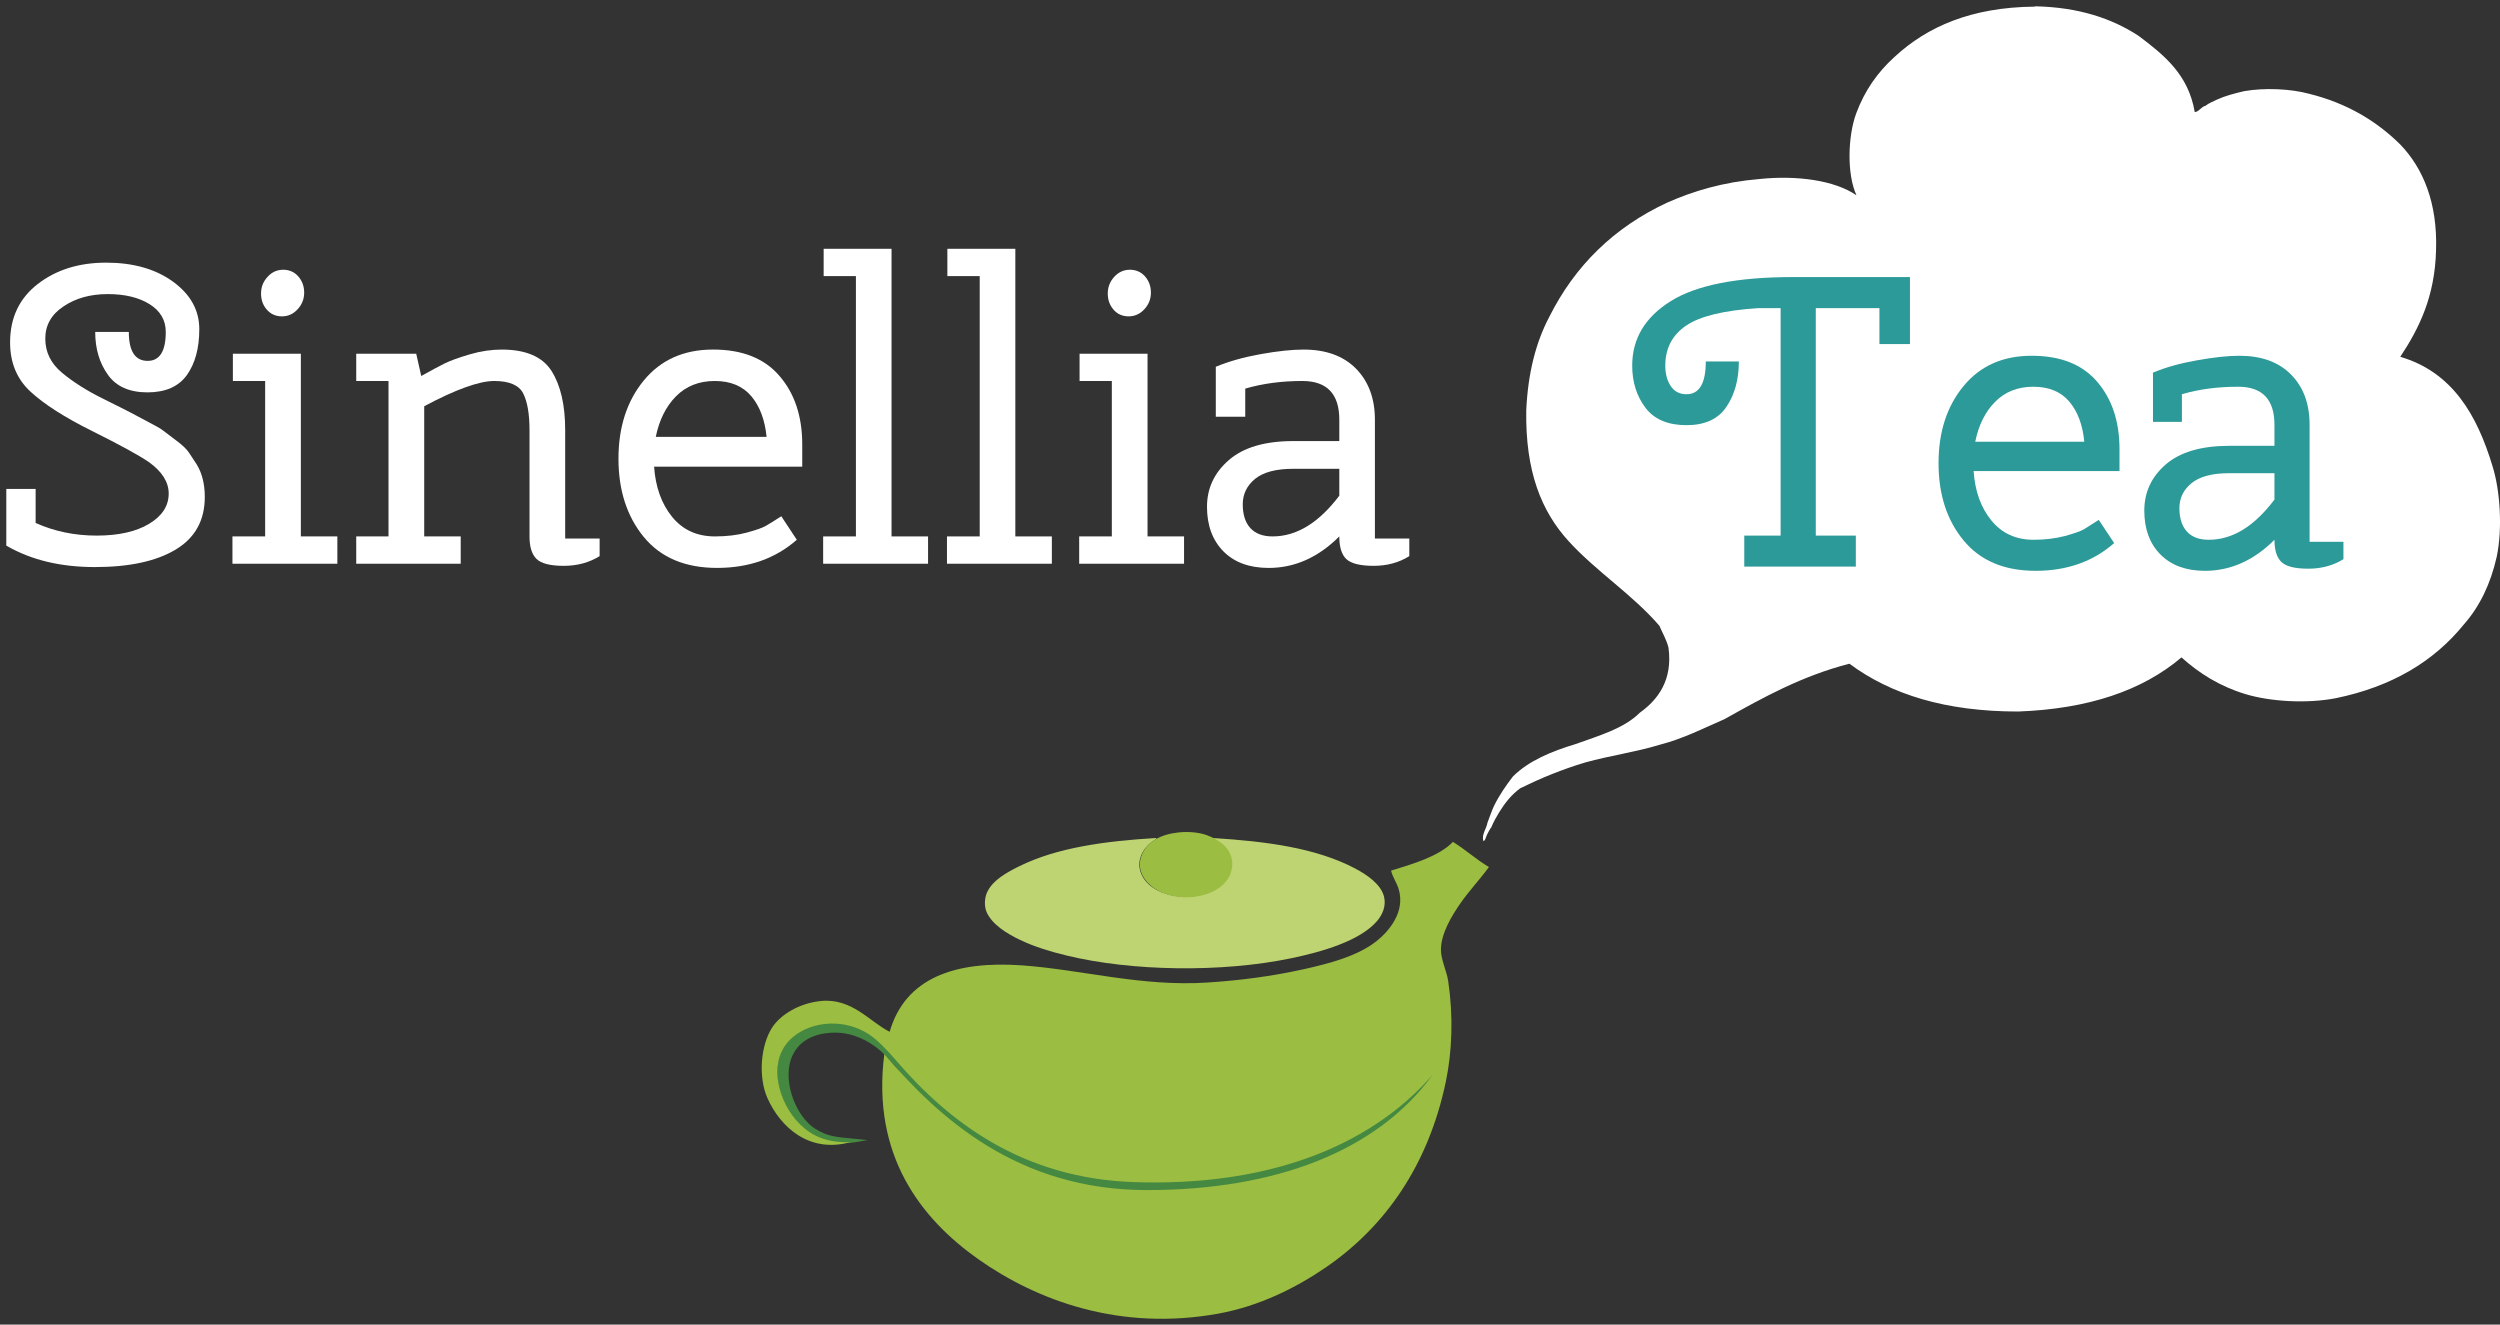
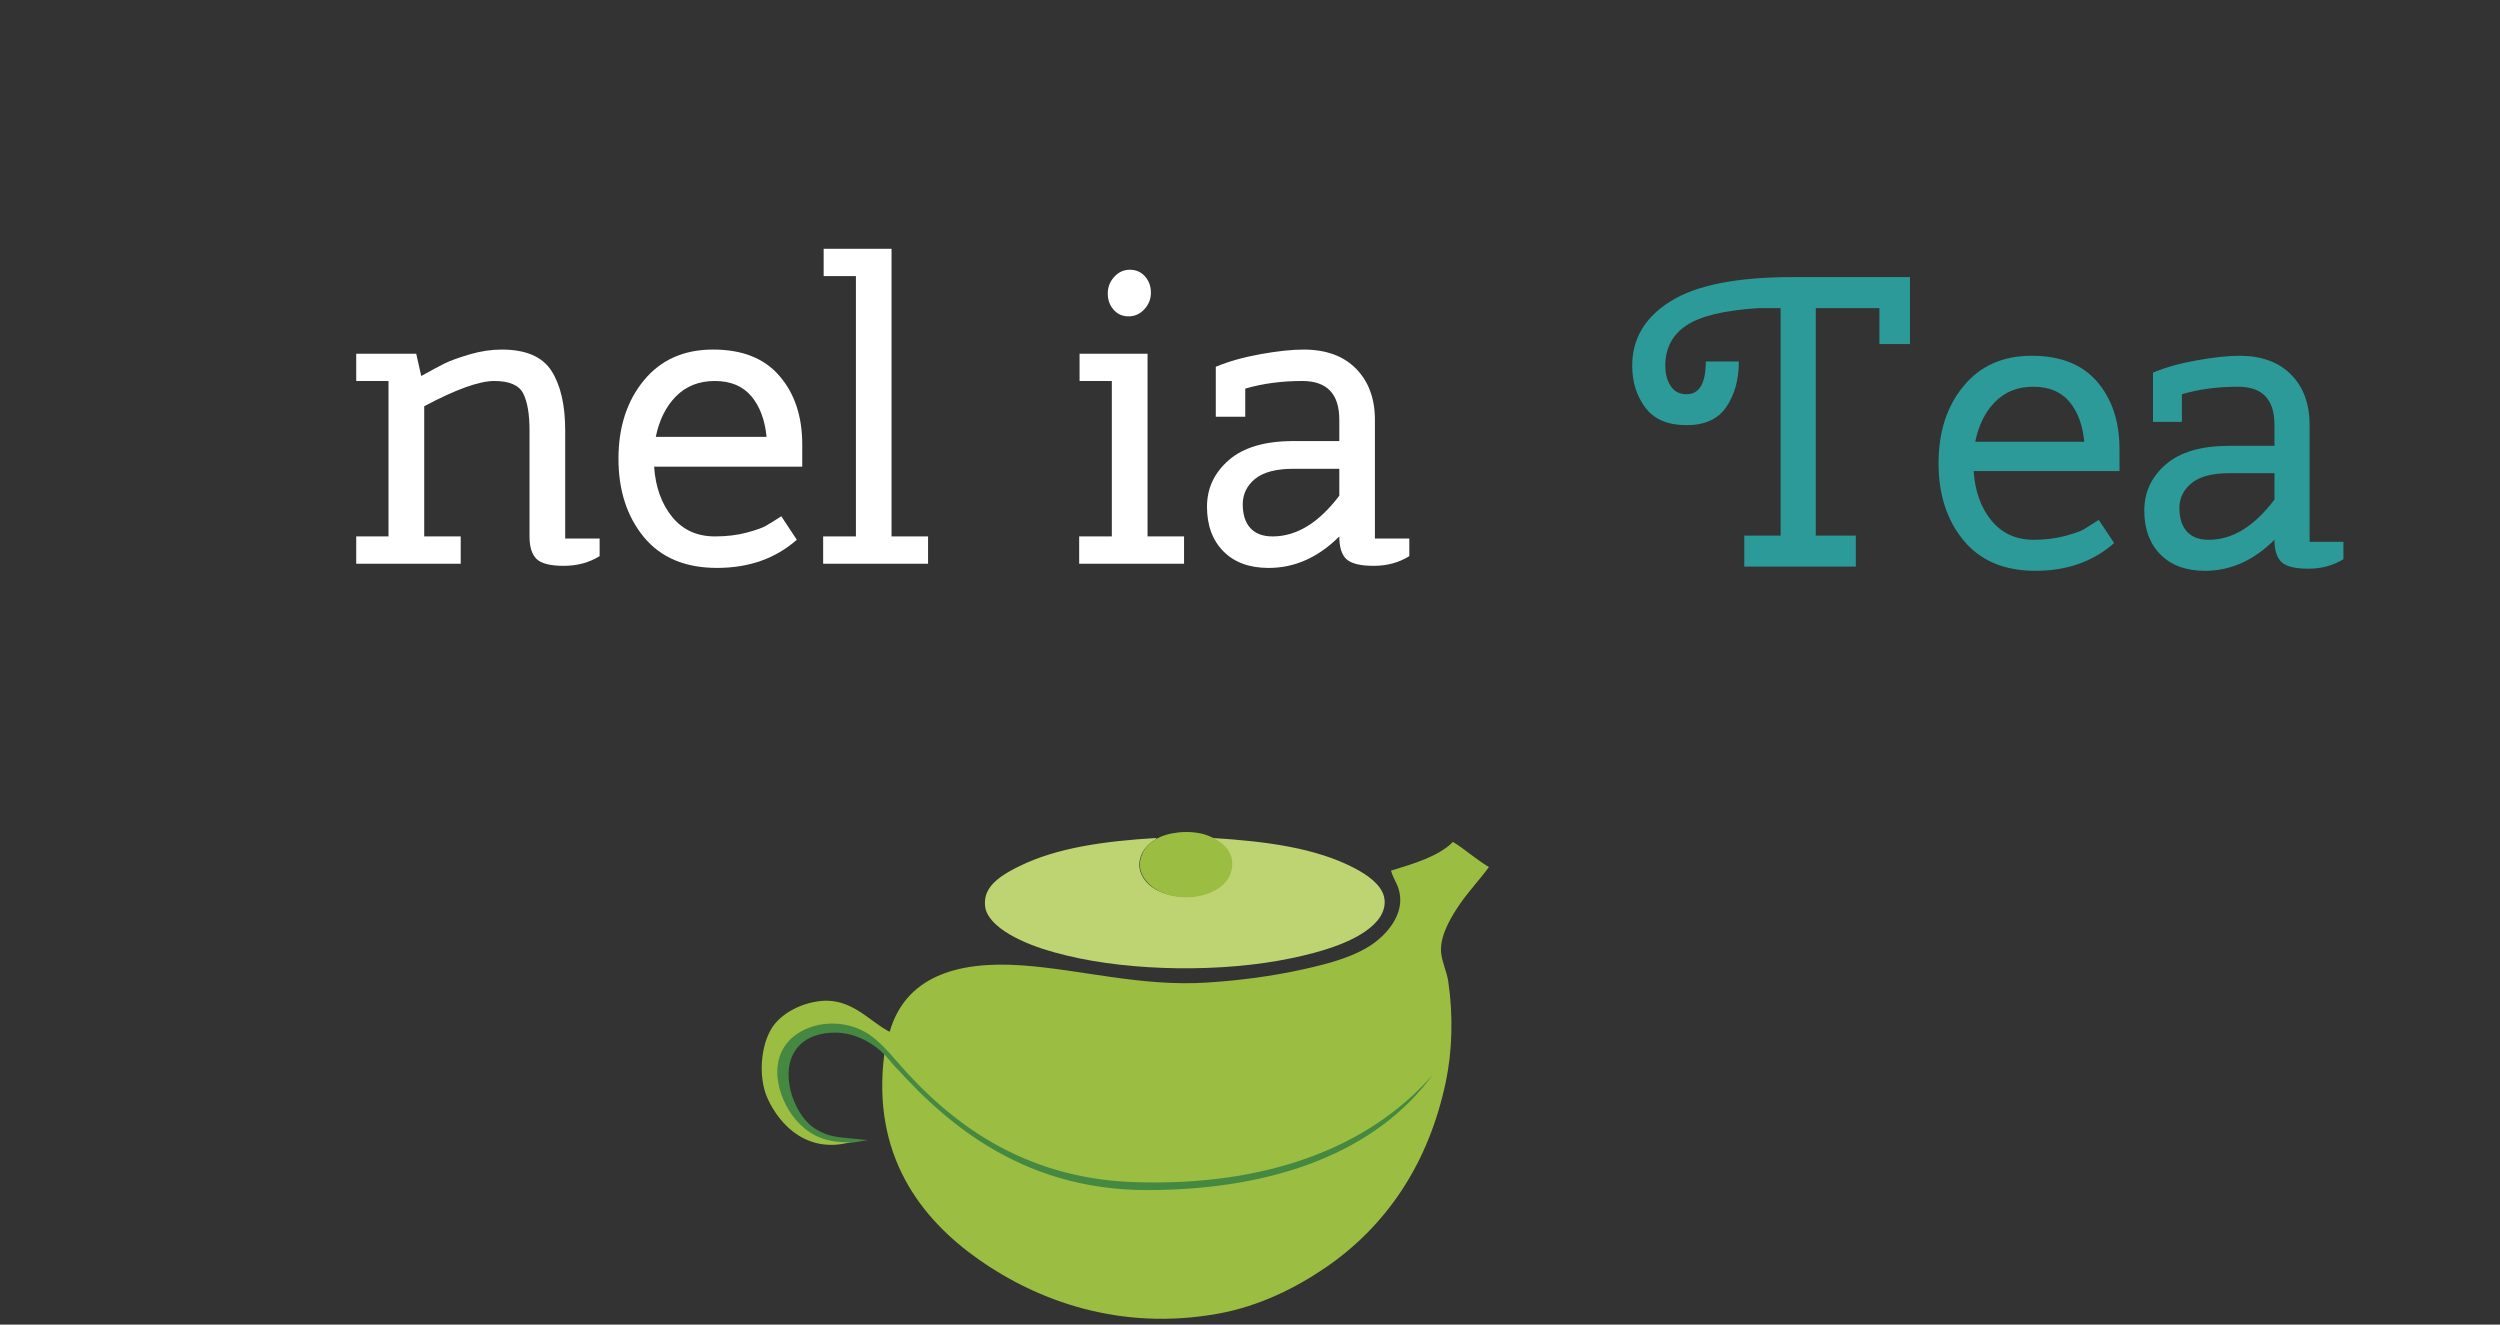
<svg xmlns="http://www.w3.org/2000/svg" width="134" height="71" viewBox="0 0 134 71" fill="none">
  <rect x="0" y="0" width="134" height="71" fill="#333333" stroke="none" />
-   <path fill-rule="evenodd" clip-rule="evenodd" d="M117.638 6.005C117.856 6.005 117.979 5.721 118.216 5.67C118.39 5.524 118.627 5.441 118.84 5.334C119.276 5.136 119.776 5.004 120.288 4.886C121.379 4.693 122.79 4.761 123.747 5.021C125.788 5.524 127.375 6.482 128.654 7.744C129.888 9.028 130.656 10.883 130.572 13.412C130.51 15.895 129.667 17.597 128.654 19.125C131.439 19.945 132.766 22.22 133.602 24.996C134.01 26.304 134.14 28.321 133.826 29.836C133.495 31.308 132.906 32.514 132.06 33.474C130.447 35.462 128.19 36.81 125.195 37.424C123.654 37.724 121.695 37.609 120.356 37.204C118.971 36.784 117.875 36.088 116.927 35.237C114.828 37.021 111.923 37.998 108.182 38.137C104.304 38.142 101.351 37.229 99.13 35.575C96.575 36.232 94.504 37.386 92.443 38.54C91.307 39.036 90.235 39.59 88.942 39.924C87.694 40.306 86.268 40.507 84.992 40.861C83.739 41.233 82.586 41.711 81.492 42.246C81.026 42.583 80.664 43.035 80.356 43.538C80.2 43.791 80.054 44.054 79.934 44.343C79.846 44.453 79.78 44.593 79.712 44.724C79.648 44.836 79.614 45.077 79.51 45.077C79.4 44.732 79.676 44.421 79.728 44.097C79.851 43.796 79.947 43.465 80.088 43.18C80.37 42.608 80.723 42.102 81.092 41.62C81.946 40.772 83.15 40.276 84.458 39.88C85.708 39.428 87.038 39.054 87.892 38.203C88.855 37.513 89.666 36.465 89.432 34.72C89.324 34.276 89.108 33.932 88.942 33.54C87.499 31.866 85.594 30.659 84.102 29.033C82.594 27.392 81.758 25.237 81.807 22.003C81.895 20.016 82.318 18.363 83.031 17.005C84.411 14.239 86.515 12.189 89.34 10.87C90.782 10.229 92.379 9.757 94.292 9.597C96.284 9.388 98.323 9.653 99.507 10.468C98.979 9.325 99.05 7.286 99.487 6.093C99.943 4.852 100.648 3.864 101.539 3.058C103.302 1.421 105.668 0.393 109.03 0.356C109.063 0.365 109.07 0.338 109.098 0.338C111.416 0.39 113.191 0.984 114.627 1.92C115.976 2.937 117.295 3.98 117.638 6.005Z" fill="white" />
  <path d="M96.105 14.851H102.374V18.443H100.738V16.517H97.326V28.707H99.472V30.371H93.493V28.707H95.441V16.517H94.225C92.408 16.635 91.124 16.945 90.384 17.448C89.636 17.951 89.26 18.668 89.26 19.595C89.26 20.043 89.358 20.405 89.554 20.697C89.744 20.984 90.024 21.131 90.397 21.131C91.086 21.131 91.43 20.545 91.43 19.376H93.202C93.202 20.336 92.982 21.148 92.537 21.803C92.1 22.461 91.381 22.789 90.397 22.789C89.404 22.789 88.672 22.48 88.198 21.859C87.728 21.237 87.486 20.484 87.486 19.595C87.486 18.151 88.177 16.997 89.554 16.14C90.925 15.283 93.108 14.851 96.105 14.851Z" fill="#2B9A98" />
  <path d="M110.913 21.525C110.464 20.996 109.821 20.729 108.988 20.729C108.152 20.729 107.469 20.997 106.936 21.54C106.406 22.076 106.052 22.789 105.873 23.676H111.718C111.633 22.774 111.362 22.057 110.913 21.525ZM113.605 24.074V25.25H105.786C105.86 26.33 106.177 27.213 106.737 27.897C107.3 28.586 108.054 28.932 108.997 28.932C109.614 28.932 110.174 28.861 110.669 28.733C111.162 28.598 111.508 28.478 111.702 28.368C111.886 28.254 112.157 28.085 112.493 27.866L113.318 29.108C112.194 30.098 110.789 30.596 109.109 30.596C107.424 30.596 106.136 30.049 105.244 28.962C104.349 27.877 103.906 26.498 103.906 24.826C103.906 23.161 104.349 21.78 105.244 20.697C106.136 19.609 107.356 19.069 108.898 19.069C110.442 19.069 111.609 19.53 112.409 20.462C113.206 21.392 113.605 22.598 113.605 24.074Z" fill="#2B9A98" />
  <path d="M118.39 28.932C119.662 28.932 120.83 28.214 121.911 26.777V25.364H119.475C118.575 25.364 117.908 25.541 117.472 25.893C117.035 26.248 116.816 26.696 116.816 27.234C116.816 27.773 116.95 28.192 117.215 28.488C117.483 28.785 117.871 28.932 118.39 28.932ZM118.187 30.596C117.168 30.596 116.374 30.3 115.794 29.714C115.22 29.133 114.934 28.349 114.934 27.368C114.934 26.385 115.316 25.561 116.084 24.894C116.858 24.228 117.988 23.896 119.494 23.896H121.911V22.768C121.911 21.406 121.259 20.729 119.963 20.729C118.868 20.729 117.863 20.861 116.95 21.13V22.613H115.4V19.974C116.067 19.693 116.848 19.472 117.758 19.313C118.666 19.149 119.423 19.069 120.03 19.069C121.208 19.069 122.132 19.401 122.796 20.073C123.463 20.744 123.794 21.642 123.794 22.768V29.041H125.608V29.972C125.062 30.31 124.435 30.482 123.728 30.482C123.018 30.482 122.538 30.364 122.29 30.128C122.036 29.89 121.911 29.492 121.911 28.932C120.808 30.037 119.559 30.596 118.187 30.596Z" fill="#2B9A98" />
  <path d="M76.725 57.369C74.209 60.648 69.363 63.149 62.744 63.252C62.613 63.254 62.492 63.258 62.365 63.258C57.577 63.258 53.778 61.852 50.404 58.836C49.692 58.202 49.099 57.509 48.468 56.776C48.228 56.494 47.976 56.2 47.715 55.913C47.055 55.165 45.889 54.694 44.744 54.694C43.861 54.694 43.007 54.974 42.474 55.505C41.758 56.208 41.597 57.134 41.673 57.782C41.816 59.036 42.527 60.22 43.664 60.909C44.038 61.138 44.623 61.274 45.237 61.274C45.455 61.274 45.667 61.254 45.864 61.221L46.512 61.108L45.628 61.021C44.824 60.942 44.383 60.924 43.706 60.509C42.657 59.868 41.828 57.805 42.523 56.482C43.04 55.497 44.147 55.349 44.761 55.349C45.73 55.349 46.587 55.792 47.223 56.348C47.513 56.608 47.769 56.94 48.064 57.25C48.249 57.441 48.325 57.758 48.489 57.952C51.939 61.946 55.717 63.969 61.057 63.969L61.743 64.03C62.007 64.03 62.512 64.07 62.781 64.062C66.456 63.922 69.523 62.95 72.041 61.709C74.495 60.506 76.735 58.345 76.86 57.498C76.885 57.342 76.805 57.261 76.725 57.369Z" fill="#448841" />
  <path fill-rule="evenodd" clip-rule="evenodd" d="M76.784 57.618C76.806 57.62 76.79 57.602 76.784 57.618C73.343 61.557 67.784 63.608 60.751 63.36C54.806 63.152 50.883 60.153 48.053 56.868C47.61 56.356 47.093 55.781 46.558 55.429C45.292 54.606 43.562 54.7 42.507 55.581C41.047 56.8 41.707 59.122 42.894 60.274C43.534 60.898 44.344 61.268 45.59 61.217C43.343 61.841 41.816 60.381 41.135 58.861C40.634 57.741 40.764 56.021 41.395 55.065C41.855 54.361 42.88 53.762 44.005 53.653C45.667 53.488 46.618 54.77 47.686 55.304C48.515 52.424 51.17 51.484 54.797 51.745C57.961 51.973 61.212 52.896 64.709 52.664C66.501 52.549 68.172 52.325 69.826 51.961C71.286 51.641 72.787 51.236 73.79 50.438C74.45 49.91 75.338 48.873 74.967 47.653C74.858 47.296 74.665 47.058 74.559 46.666C75.787 46.29 77.118 45.897 77.878 45.126C78.552 45.541 79.121 46.065 79.806 46.473C79.318 47.146 78.766 47.714 78.26 48.444C77.854 49.032 77.222 50.028 77.235 50.93C77.243 51.458 77.542 52.053 77.623 52.58C77.904 54.47 77.837 56.369 77.491 58.005C76.558 62.428 74.272 65.738 71.05 67.942C69.455 69.033 67.498 70.01 65.311 70.409C60.014 71.372 55.571 69.701 52.441 67.496C49.382 65.336 46.702 61.946 47.399 56.498C50.337 59.941 54.57 63.788 61.478 63.788C68.378 63.788 73.814 61.698 76.784 57.618Z" fill="#9BBD41" />
  <path fill-rule="evenodd" clip-rule="evenodd" d="M64.958 44.896C64.975 44.892 64.979 44.903 64.979 44.916C67.89 45.095 70.545 45.451 72.623 46.544C73.238 46.868 74.017 47.38 74.185 48.064C74.311 48.59 74.079 49.045 73.823 49.352C72.914 50.431 70.849 51.023 69.195 51.365C65.505 52.135 60.671 52.068 57.166 51.215C56.307 51.007 55.47 50.758 54.679 50.38C53.955 50.038 53.169 49.545 52.878 48.88C52.739 48.544 52.769 48.064 52.95 47.743C53.265 47.156 53.938 46.776 54.617 46.438C56.641 45.434 59.202 45.084 61.979 44.916C61.995 44.992 61.827 45.05 61.727 45.132C61.289 45.458 60.847 46.148 61.193 46.888C61.907 48.432 65.165 48.489 65.833 46.844C66.211 45.928 65.517 45.26 64.958 44.896Z" fill="#BED371" />
  <path fill-rule="evenodd" clip-rule="evenodd" d="M63.175 44.617C63.721 44.561 64.285 44.617 64.693 44.768C65.257 44.979 65.947 45.381 66.04 46.14C66.077 46.455 65.989 46.804 65.868 47.02C65.207 48.192 63.077 48.417 61.908 47.64C61.437 47.327 60.881 46.709 61.18 45.88C61.457 45.107 62.22 44.719 63.175 44.617Z" fill="#9BBD41" />
-   <path d="M2.023 15.223C3.013 14.458 4.234 14.078 5.69 14.078C7.142 14.078 8.341 14.418 9.277 15.1C10.214 15.783 10.682 16.631 10.682 17.644C10.682 18.659 10.462 19.475 10.021 20.098C9.577 20.718 8.871 21.031 7.906 21.031C6.938 21.031 6.229 20.718 5.781 20.084C5.33 19.455 5.103 18.69 5.103 17.791H6.905C6.905 18.827 7.243 19.343 7.915 19.343C8.559 19.343 8.885 18.827 8.885 17.791C8.885 17.159 8.594 16.666 8.019 16.304C7.441 15.943 6.691 15.763 5.77 15.763C4.847 15.763 4.059 15.983 3.409 16.419C2.755 16.851 2.427 17.43 2.427 18.15C2.427 18.868 2.723 19.476 3.315 19.972C3.911 20.47 4.634 20.93 5.498 21.358C6.359 21.786 6.859 22.036 6.995 22.111C7.13 22.188 7.421 22.34 7.87 22.575C8.321 22.806 8.617 22.976 8.762 23.092C8.901 23.203 9.134 23.38 9.457 23.619C9.779 23.858 9.998 24.07 10.121 24.25C10.238 24.43 10.382 24.648 10.55 24.903C10.831 25.37 10.977 25.946 10.977 26.636C10.977 27.896 10.453 28.836 9.411 29.46C8.37 30.084 6.927 30.395 5.082 30.395C3.237 30.395 1.655 30.012 0.338 29.244V26.208H1.91V28.031C2.915 28.482 4.005 28.708 5.181 28.708C6.359 28.708 7.298 28.495 7.994 28.076C8.691 27.656 9.042 27.115 9.042 26.455C9.042 25.84 8.689 25.279 7.983 24.77C7.427 24.391 6.413 23.838 4.935 23.102C3.458 22.367 2.358 21.662 1.63 20.988C0.901 20.311 0.541 19.435 0.541 18.355C0.541 17.031 1.035 15.99 2.023 15.223Z" fill="white" />
-   <path d="M15.114 16.957C14.784 16.957 14.512 16.838 14.303 16.598C14.091 16.357 13.992 16.067 13.992 15.733C13.992 15.394 14.103 15.098 14.339 14.842C14.568 14.586 14.852 14.458 15.179 14.458C15.511 14.458 15.78 14.581 15.988 14.815C16.199 15.058 16.304 15.347 16.304 15.686C16.304 16.023 16.188 16.321 15.955 16.573C15.726 16.827 15.442 16.957 15.114 16.957ZM12.482 20.421V18.961H16.126V28.751H18.082V30.215H12.459V28.751H14.212V20.421H12.482Z" fill="white" />
  <path d="M22.738 28.752H24.694V30.216H19.094V28.752H20.824V20.421H19.094V18.961H22.31L22.578 20.154C23.088 19.868 23.5 19.648 23.816 19.489C24.13 19.333 24.584 19.169 25.176 18.994C25.768 18.82 26.342 18.737 26.896 18.737C28.186 18.737 29.076 19.12 29.562 19.884C30.048 20.649 30.294 21.705 30.294 23.057V28.864H32.14V29.809C31.584 30.154 30.94 30.329 30.218 30.329C29.486 30.329 29.002 30.202 28.754 29.956C28.504 29.709 28.382 29.308 28.382 28.752V23.057C28.382 22.189 28.268 21.532 28.044 21.088C27.818 20.646 27.3 20.421 26.492 20.421C25.682 20.421 24.431 20.872 22.738 21.774V28.752Z" fill="white" />
  <path d="M40.269 21.235C39.81 20.693 39.158 20.421 38.313 20.421C37.462 20.421 36.769 20.699 36.23 21.245C35.692 21.791 35.333 22.519 35.149 23.417H41.089C40.997 22.501 40.724 21.773 40.269 21.235ZM43 23.821V25.015H35.06C35.136 26.111 35.46 27.008 36.028 27.707C36.596 28.403 37.361 28.752 38.321 28.752C38.952 28.752 39.516 28.684 40.021 28.549C40.525 28.412 40.872 28.291 41.064 28.177C41.262 28.065 41.532 27.897 41.877 27.671L42.709 28.932C41.565 29.937 40.142 30.44 38.436 30.44C36.726 30.44 35.418 29.889 34.509 28.785C33.604 27.683 33.15 26.284 33.15 24.587C33.15 22.892 33.604 21.493 34.509 20.391C35.418 19.287 36.654 18.736 38.22 18.736C39.789 18.736 40.976 19.207 41.784 20.155C42.596 21.097 43 22.321 43 23.821Z" fill="white" />
  <path d="M44.148 14.799V13.335H47.786V28.752H49.744V30.216H44.121V28.752H45.877V14.799H44.148Z" fill="white" />
-   <path d="M50.779 14.799V13.335H54.422V28.752H56.379V30.216H50.758V28.752H52.513V14.799H50.779Z" fill="white" />
  <path d="M60.494 16.957C60.166 16.957 59.893 16.838 59.686 16.598C59.476 16.357 59.376 16.067 59.376 15.733C59.376 15.394 59.489 15.098 59.72 14.842C59.952 14.586 60.233 14.458 60.562 14.458C60.894 14.458 61.164 14.581 61.374 14.815C61.584 15.058 61.689 15.347 61.689 15.686C61.689 16.023 61.572 16.321 61.34 16.573C61.109 16.827 60.822 16.957 60.494 16.957ZM57.865 20.421V18.961H61.508V28.751H63.465V30.215H57.844V28.751H59.594V20.421H57.865Z" fill="white" />
  <path d="M68.21 28.752C69.498 28.752 70.687 28.024 71.787 26.569V25.128H69.307C68.395 25.128 67.718 25.308 67.271 25.668C66.834 26.029 66.611 26.484 66.611 27.029C66.611 27.578 66.745 28.002 67.015 28.301C67.289 28.601 67.682 28.752 68.21 28.752ZM68.003 30.441C66.969 30.441 66.161 30.144 65.575 29.553C64.991 28.958 64.695 28.164 64.695 27.164C64.695 26.168 65.091 25.33 65.87 24.657C66.649 23.98 67.801 23.641 69.334 23.641H71.787V22.496C71.787 21.113 71.126 20.421 69.805 20.421C68.693 20.421 67.675 20.558 66.745 20.829V22.338H65.167V19.658C65.849 19.374 66.643 19.149 67.566 18.982C68.487 18.817 69.258 18.737 69.871 18.737C71.071 18.737 72.009 19.078 72.682 19.76C73.354 20.444 73.695 21.356 73.695 22.496V28.864H75.539V29.809C74.987 30.154 74.349 30.329 73.627 30.329C72.909 30.329 72.421 30.205 72.165 29.968C71.911 29.728 71.787 29.324 71.787 28.752C70.659 29.878 69.397 30.441 68.003 30.441Z" fill="white" />
</svg>